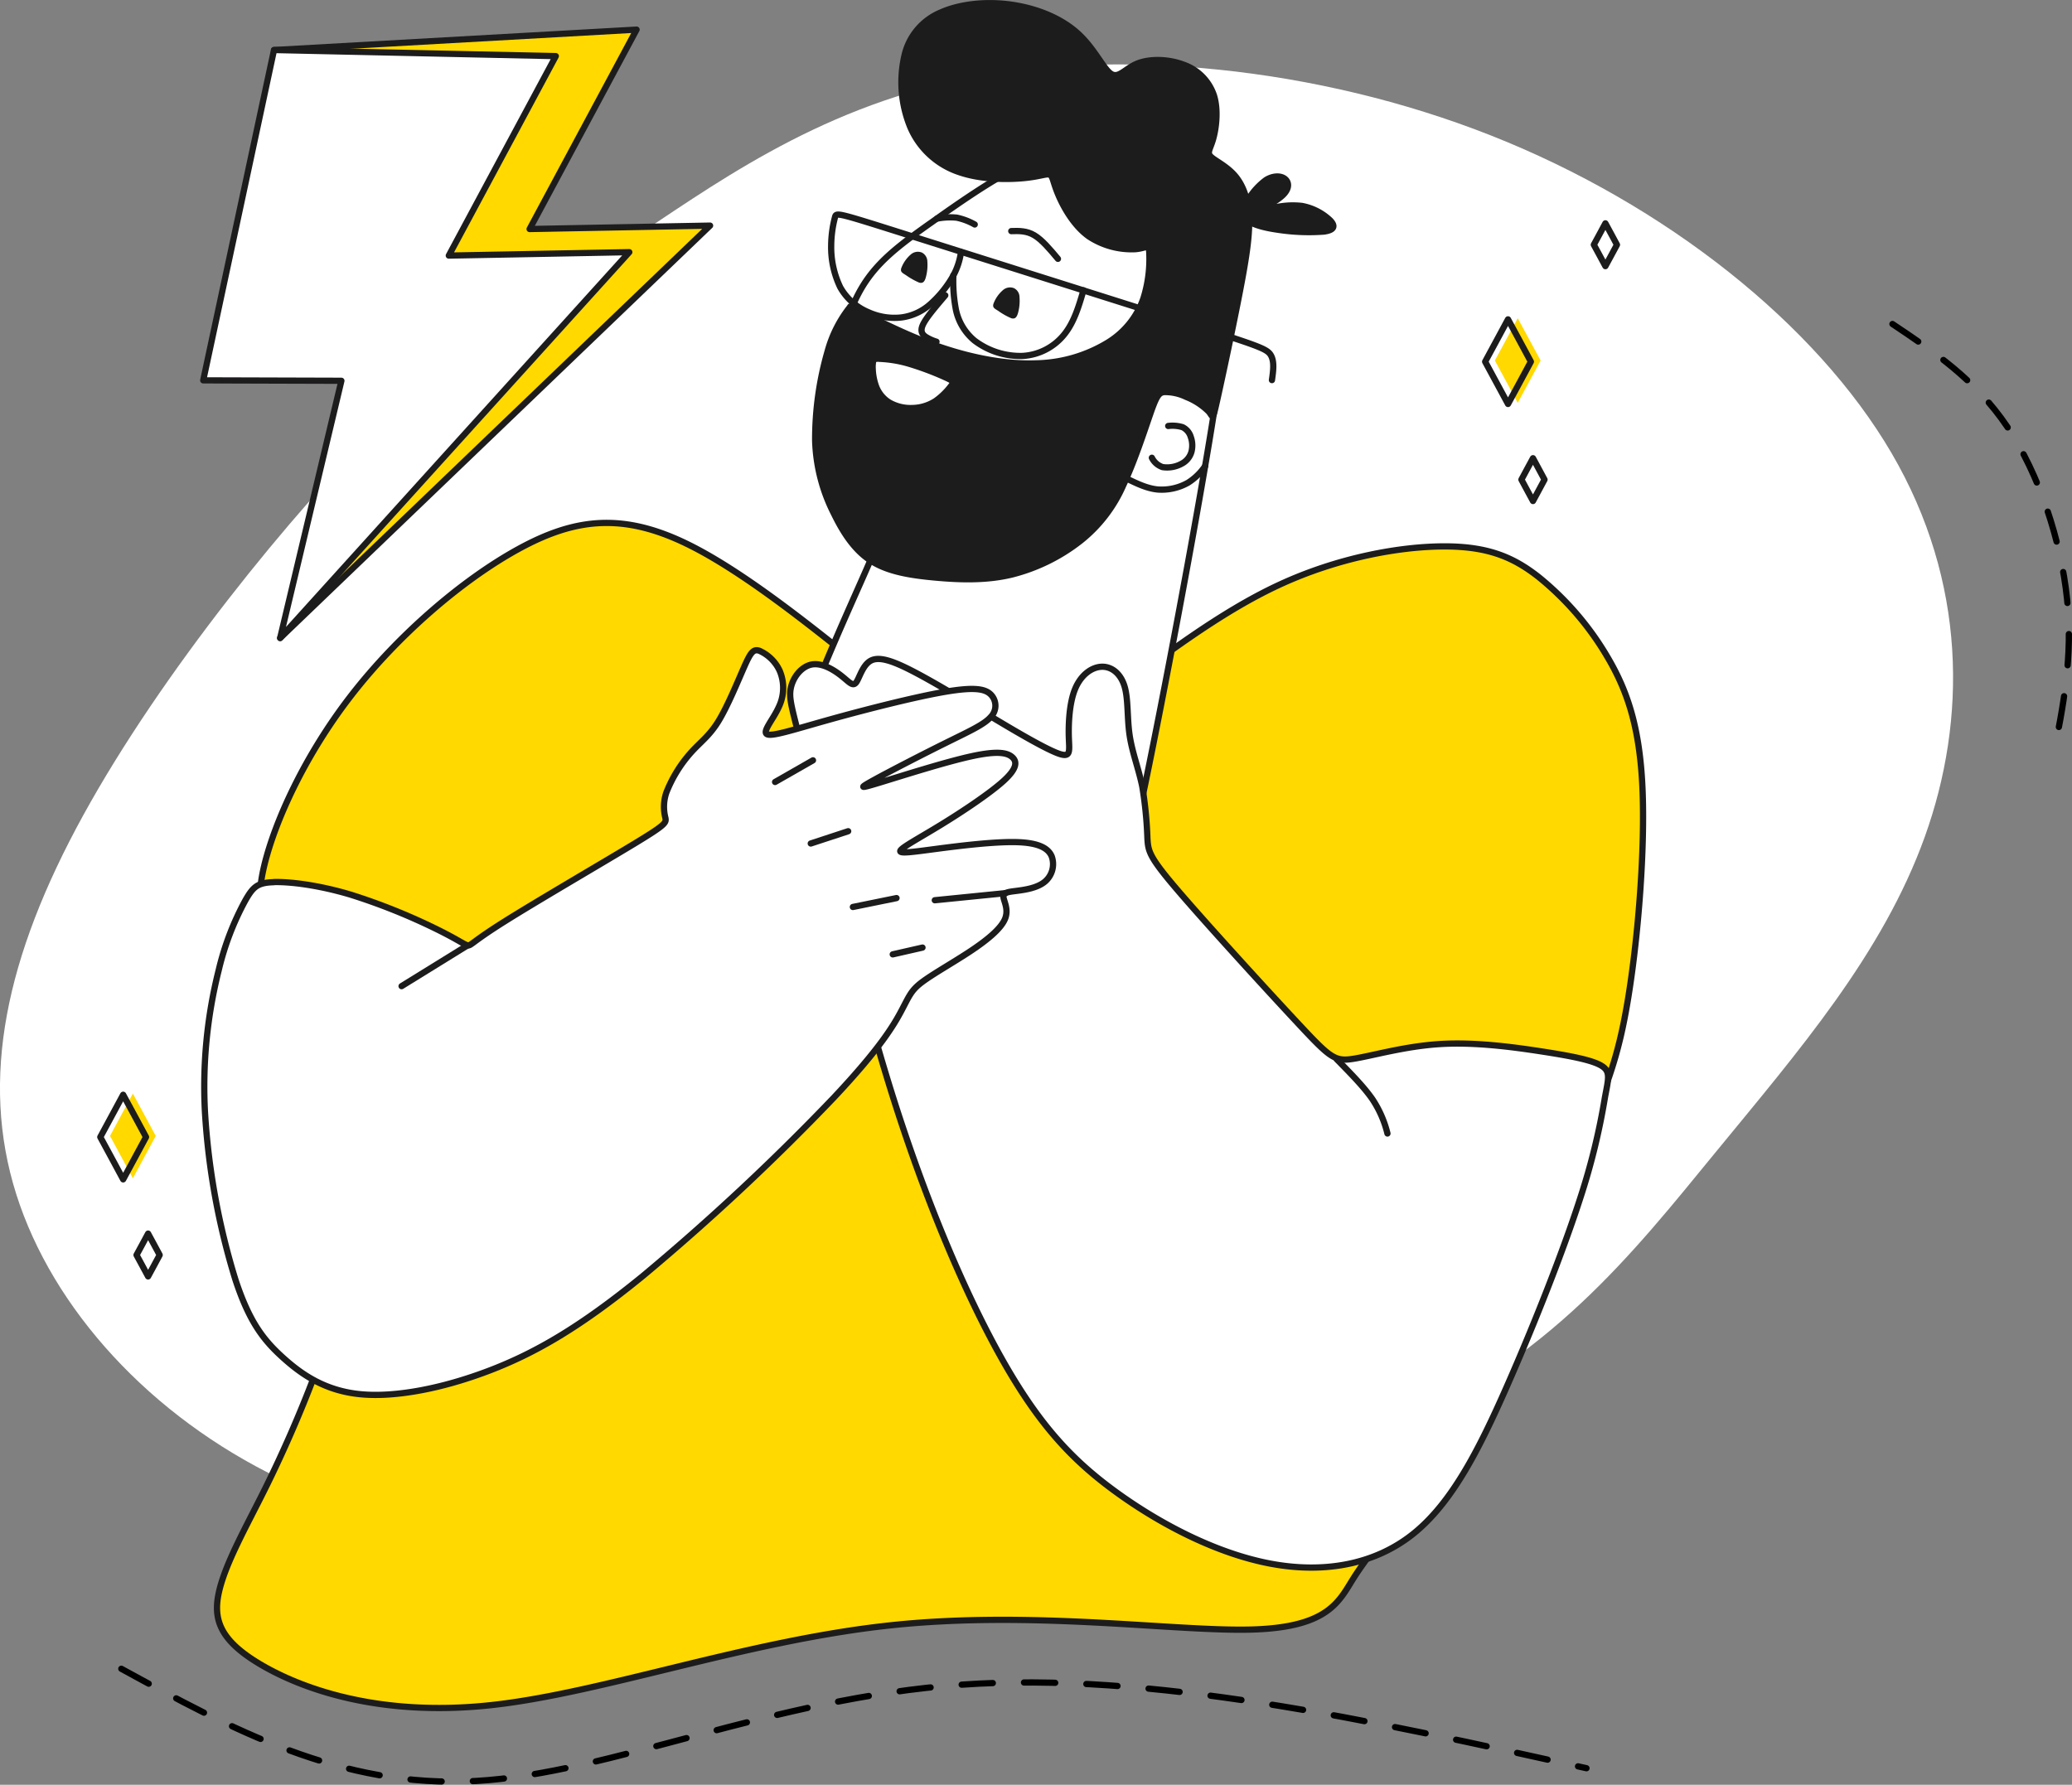
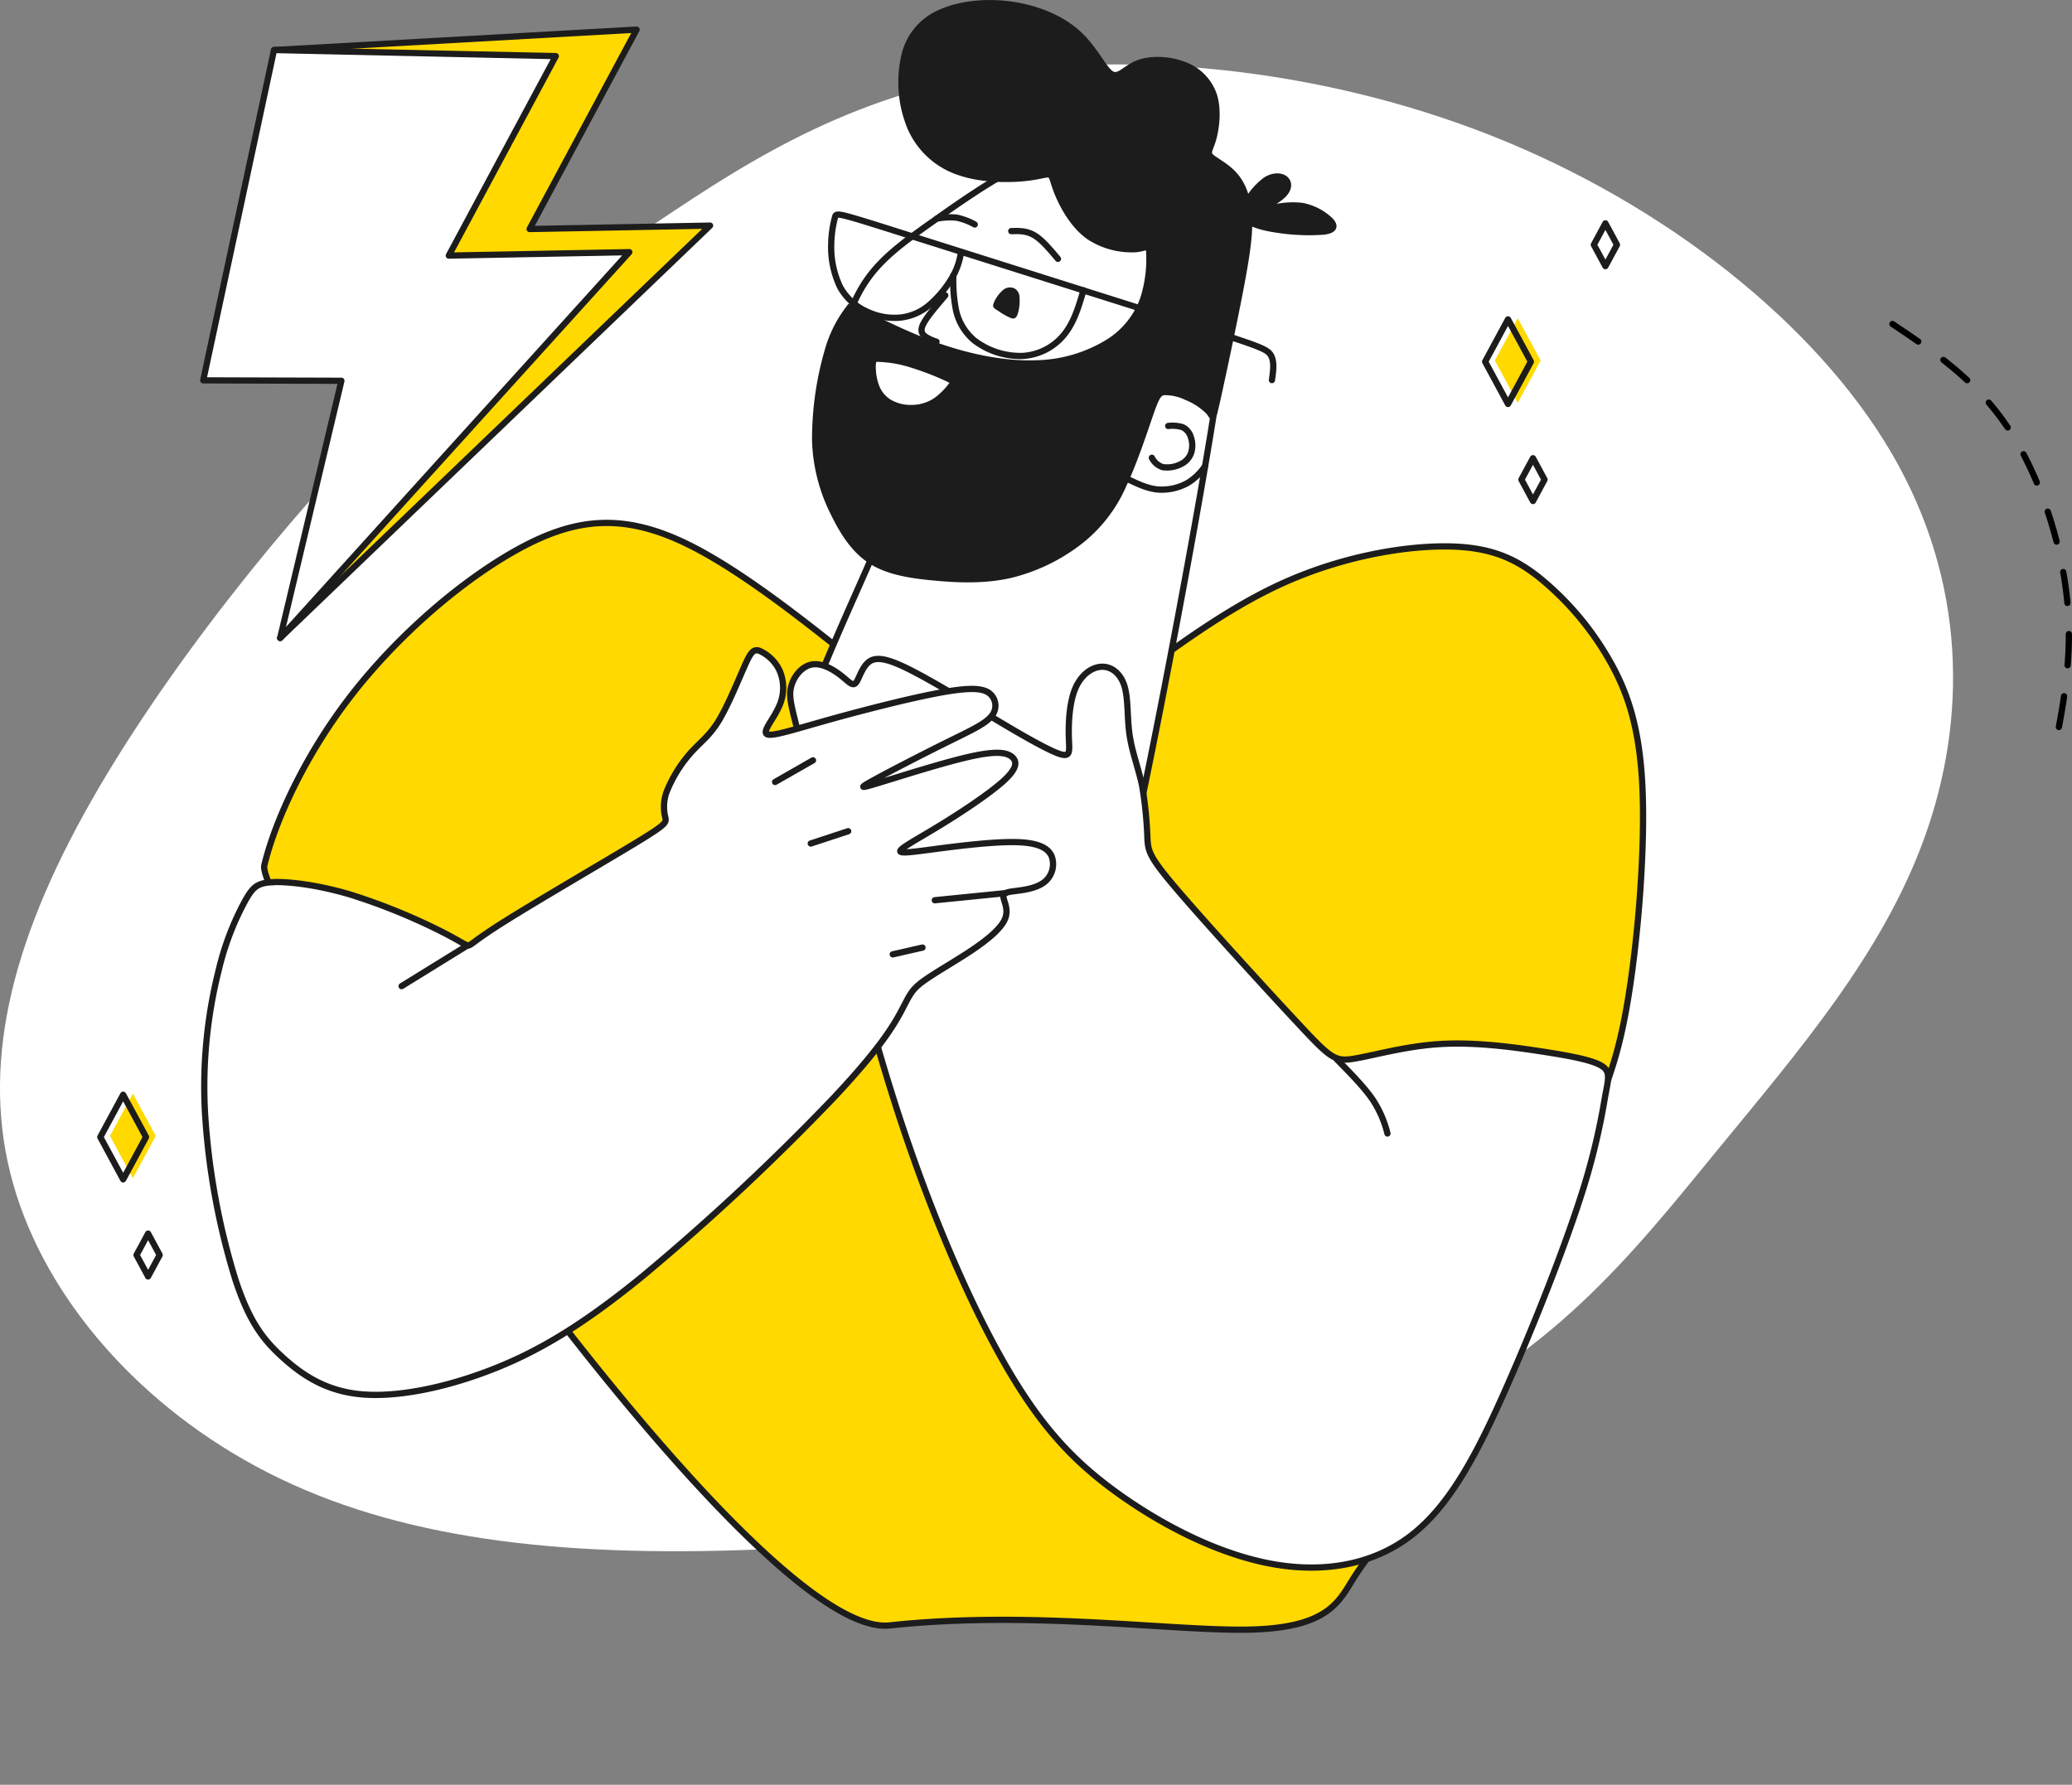
<svg xmlns="http://www.w3.org/2000/svg" id="Слой_1" data-name="Слой 1" viewBox="0 0 549.97 473.79">
  <rect x="0" y="0" width="549.97" height="473.79" fill="#808080" stroke="none" />
  <defs>
    <style>.cls-1,.cls-3,.cls-8{fill:#fff;}.cls-1,.cls-10,.cls-2,.cls-3,.cls-4,.cls-6,.cls-7,.cls-8{fill-rule:evenodd;}.cls-10,.cls-2,.cls-7{fill:#ffd900;}.cls-11,.cls-2,.cls-3,.cls-4,.cls-5,.cls-7,.cls-8{stroke:#1d1c1d;stroke-linejoin:round;}.cls-11,.cls-2,.cls-3,.cls-4,.cls-5,.cls-7,.cls-8,.cls-9{stroke-linecap:round;}.cls-2,.cls-3,.cls-4,.cls-5,.cls-9{stroke-width:1.66px;}.cls-4,.cls-6{fill:#1d1c1d;}.cls-11,.cls-5,.cls-9{fill:none;}.cls-7,.cls-8{stroke-width:1.65px;}.cls-9{stroke:#000;stroke-miterlimit:10;stroke-dasharray:8.28 8.28;}.cls-11{stroke-width:1.66px;}</style>
  </defs>
  <path class="cls-1" d="M352.27,257.8c21.94-14.27,49.57-35.36,89.85-43.49s93.21-3.28,139.65,15.06,86.38,50.15,106.35,84.33,20,70.75,8.8,101.89-33.51,56.87-55.58,83.79-43.88,55-87.27,74S445.71,602,391.78,604.55,295,602.55,260.5,586,200,540.92,190.35,510.41s-2.86-63,17.78-100.57,55.18-80.23,80.57-105.28S330.33,272.07,352.27,257.8Z" transform="translate(-186.04 -193.41)" />
-   <path class="cls-2" d="M422.52,376.65c-14.61-11.61-36.64-30.29-54-38.79s-30.06-6.83-44.91,1.32-31.85,22.75-44.3,38.79S259,411.5,256.2,423.11s-.36,17.36,3.95,35.2,10.54,47.78,12.58,66.34-.12,25.74-3.48,34.6-7.9,19.4-12.84,29.35-10.25,19.29-12.11,26.82-.25,13.25,10.88,19.83,31.78,14,61.23,10.81S384.11,629,422.19,624.9s76,1.7,96.29,1.09,23-7.57,26.86-13.68,8.89-11.39,19.78-31.38,27.66-54.72,37.6-76.52,13-30.65,15.57-46.57,4.43-38.92,3.71-55.2-4.07-25.87-9.1-34.49a78.16,78.16,0,0,0-18.44-21.55c-6.7-5.27-13.41-8.14-25-8.14s-28.14,2.87-44.07,10.29-31.25,19.4-43.46,28.26-21.32,14.61-29.46,15.21-15.32-4-29.93-15.57Z" transform="translate(-186.04 -193.41)" />
+   <path class="cls-2" d="M422.52,376.65c-14.61-11.61-36.64-30.29-54-38.79s-30.06-6.83-44.91,1.32-31.85,22.75-44.3,38.79S259,411.5,256.2,423.11S384.11,629,422.19,624.9s76,1.7,96.29,1.09,23-7.57,26.86-13.68,8.89-11.39,19.78-31.38,27.66-54.72,37.6-76.52,13-30.65,15.57-46.57,4.43-38.92,3.71-55.2-4.07-25.87-9.1-34.49a78.16,78.16,0,0,0-18.44-21.55c-6.7-5.27-13.41-8.14-25-8.14s-28.14,2.87-44.07,10.29-31.25,19.4-43.46,28.26-21.32,14.61-29.46,15.21-15.32-4-29.93-15.57Z" transform="translate(-186.04 -193.41)" />
  <path class="cls-3" d="M433.05,252.61c-7.06,5-12.45,9-16.4,14.36s-6.47,12.22-8,21.2-2,20.11,0,27.72a26.29,26.29,0,0,0,9,13.89c2.57,2.21,3.29,2.57,1.43,7.48s-6.28,14.37-11.25,25.92-10.48,25.21-13,33.71-2,11.85,3.65,17.78a76.35,76.35,0,0,0,29.69,18.68c13.12,4.25,28.44,4.25,38,2.57s13.23-5,15.63-7.48,3.47-4,8.2-26.82,13.11-66.87,17.66-94.95,5.27-40.18,3.59-48.56-5.74-13.05-10.35-16.34a39.72,39.72,0,0,0-14.73-6.29,60.61,60.61,0,0,0-14.49-1.19,34.86,34.86,0,0,0-16.11,3.89c-6.7,3.29-15.44,9.4-22.51,14.43Z" transform="translate(-186.04 -193.41)" />
  <path class="cls-4" d="M411.71,274.79c8.11,4.1,16.22,8.2,24.65,11s17.17,4.38,24.77,4.08A38,38,0,0,0,480,284.4a22.31,22.31,0,0,0,9.52-11.74,34.81,34.81,0,0,0,1.56-12.39c-.18-2.16-.66-1-3.6-.72a20.57,20.57,0,0,1-12.39-3.35c-4.07-2.88-6.82-7.91-8.2-11.2s-1.38-4.85-2.22-5.21-2.51.48-6.88.9-11.44.42-17.24-1.62a21.45,21.45,0,0,1-12.87-11.85,31.34,31.34,0,0,1-1.62-18.8,16.32,16.32,0,0,1,9.76-11.73c5.15-2.28,12.21-3,18.92-2s13,3.59,17.42,7.61,6.76,9.4,8.8,10.71,3.71-1.43,7-2.75,8.21-1.2,12.16.3a13,13,0,0,1,8.14,8.2c1.2,3.83.6,8.62-.18,11.43s-1.74,3.66-.72,4.73,4,2.4,6.23,4.85,3.65,6.05,3.95,10.78-.54,10.6-2.38,20.15-4.67,22.78-6,28.74-1.1,4.67-2.26,3.26a17.5,17.5,0,0,0-6-3.92,12.78,12.78,0,0,0-5.87-1.29c-1.38.18-2,1-3.59,5.56s-4.25,12.82-7.25,19.16a38.45,38.45,0,0,1-11.31,14.73,48.8,48.8,0,0,1-18.32,9c-6.77,1.62-13.71,1.38-20.14.8s-12.35-1.49-16.84-4.24-7.56-7.35-10.17-12.7a45.79,45.79,0,0,1-5-19.37,84.09,84.09,0,0,1,3.34-23.88,32.78,32.78,0,0,1,6-11.76Z" transform="translate(-186.04 -193.41)" />
  <path class="cls-5" d="M485,320.41c2.76,1.35,5.51,2.69,8.39,2.95a14.22,14.22,0,0,0,8-1.81,15.4,15.4,0,0,0,4.56-4.45" transform="translate(-186.04 -193.41)" />
  <path class="cls-5" d="M441.13,260.21a18.41,18.41,0,0,1-2,6.26,29.4,29.4,0,0,1-6.1,7.63,14.26,14.26,0,0,1-7.72,3.58,16.68,16.68,0,0,1-8.75-1.38,15.29,15.29,0,0,1-7.5-6.64,24.54,24.54,0,0,1-2.4-11,30.45,30.45,0,0,1,1-7.54c.33-1.35.33-1.35,18.53,4.4s54.6,17.24,74.06,23.41,22,7,23.05,8.68.71,4.19.35,6.7" transform="translate(-186.04 -193.41)" />
  <path class="cls-5" d="M473.63,270.48c-1.24,4.22-2.48,8.44-5.08,11.68a15.29,15.29,0,0,1-11.08,5.74,20.15,20.15,0,0,1-12.77-4.08,14.47,14.47,0,0,1-5.05-8.85,39.72,39.72,0,0,1-.56-8.5" transform="translate(-186.04 -193.41)" />
  <path class="cls-5" d="M454.46,254.76c2-.06,4.07-.12,6.13,1.11s4.16,3.74,6.26,6.25" transform="translate(-186.04 -193.41)" />
  <path class="cls-5" d="M444.76,253a16.73,16.73,0,0,0-4.79-1.81,17.89,17.89,0,0,0-5.23.26" transform="translate(-186.04 -193.41)" />
  <path class="cls-5" d="M496.12,306.49a9.34,9.34,0,0,1,3.81.32,4.2,4.2,0,0,1,2.18,2.61,6.7,6.7,0,0,1,.18,3.92,5.11,5.11,0,0,1-2.66,3.2,8,8,0,0,1-5,.87,4.89,4.89,0,0,1-2.85-2.48" transform="translate(-186.04 -193.41)" />
  <path class="cls-5" d="M436.94,271.82c-2.54,3-5.08,5.93-5.94,7.81s0,2.7.87,3.27a12.1,12.1,0,0,0,2.74,1.22" transform="translate(-186.04 -193.41)" />
  <path class="cls-3" d="M419.46,288.66a32.33,32.33,0,0,1,8.1,1.38,77.31,77.31,0,0,1,9.77,3.71c2,.94,1.95,1.09,1.17,2.08a18.79,18.79,0,0,1-4.09,4,11.7,11.7,0,0,1-6.28,1.9,11.35,11.35,0,0,1-6.15-1.54,8.54,8.54,0,0,1-3.43-4.28,15.23,15.23,0,0,1-.87-4.61,8.11,8.11,0,0,1,.12-2c.08-.39.14-.69,1.66-.67Z" transform="translate(-186.04 -193.41)" />
  <path class="cls-4" d="M517.64,245.93a17.87,17.87,0,0,1,4.43-4.74c1.8-1.13,3.78-1.19,4.92-.38s1.43,2.48-.28,4.24-5.45,3.61-6.62,4.3.23.22,2.61-.4a21.6,21.6,0,0,1,8.9-.87,14.79,14.79,0,0,1,7.54,3.86c1.38,1.47,1.14,2.55-1.68,2.94a54.43,54.43,0,0,1-12.21-.48c-4-.57-6.65-1.41-8-2.43a2.92,2.92,0,0,1-1.15-3.12,7.15,7.15,0,0,1,1.5-2.92Z" transform="translate(-186.04 -193.41)" />
  <path class="cls-3" d="M611.1,476.32c-2.51-1.52-8.19-2.61-16-3.81s-17.75-2.52-27-1.93-17.9,3.12-22.81,3.9-6.1-.18-14.49-9.16-23.94-26-31.85-35.21-8.14-10.65-8.35-14.11a105.88,105.88,0,0,0-1.36-13.76c-1-4.85-2.69-9.08-3.37-13.67s-.32-9.53-1.34-12.94-3.41-5.3-6.05-5.22-5.51,2.11-7.07,5.88-1.79,9.28-1.67,12.93.6,5.45-2.78,4.22S456.32,388,449,383.59s-14.67-8.86-20.21-11.76-9.25-4.22-11.53-3.08-3.11,4.73-4,5.86-1.85-.18-3.89-1.79-5.15-3.53-7.9-3-5.14,3.51-5.61,6.73,1,6.68,5.5,25.12,12,51.88,21.14,81.17,19.92,54.44,29.68,71.68,18.5,26.58,30.26,35.09S509,605.78,523.1,608.47s27.61.42,37.94-7.79,17.52-22.33,24.94-39.16,15.09-36.34,19.52-50.09a178.6,178.6,0,0,0,6.54-26.7c.93-5,1.58-6.9-.94-8.41Z" transform="translate(-186.04 -193.41)" />
  <path class="cls-3" d="M258.73,427.57c4.37-.12,11.95.82,20.35,3.33a161.83,161.83,0,0,1,23.07,9.27c5.45,2.7,7.12,4,8,4.19s1-.78,9.64-6.22,25.74-15.39,34.36-20.6,8.75-5.69,8.51-7a11.7,11.7,0,0,1,.24-6.71,35.35,35.35,0,0,1,6.4-10.48c2.58-2.93,5-4.49,7.48-8.56s5.15-10.65,6.83-14.43,2.39-4.73,4-4.19A10.68,10.68,0,0,1,393,371.5a11.64,11.64,0,0,1-.24,9.58c-1.5,3.35-4.49,6.59-3.11,7.25s7.12-1.26,16.58-3.9,22.63-6,30.59-7.36,10.72-.78,12.22.72a4.23,4.23,0,0,1,0,5.92c-1.73,2-5.42,3.68-11.71,6.79s-15.16,7.68-19.37,10-3.72,2.28,2.11.5,17-5.34,23.89-6.84,9.48-.93,10.78.26,1.29,3-2.3,6.27-10.78,8.08-16.64,11.67-10.42,6-10.78,6.89,3.47.3,9.88-.54,15.38-1.92,21.13-1.74,8.26,1.62,9.16,3.77a6.09,6.09,0,0,1-1.79,6.71c-2,1.68-5.21,2.16-7.49,2.45s-3.59.42-3.53,1.57,1.49,3.32.41,5.9-4.66,5.55-9.15,8.53-9.88,6-12.81,8.19-3.42,3.65-5.45,7.49-5.63,10.05-18.14,23.34a612.38,612.38,0,0,1-50.59,47.24c-16.64,13.59-28.5,20.42-40.71,25.09s-24.79,7.18-34.19,6.28-15.62-5.21-20.65-9.76-8.86-9.34-12.57-20.65a188.85,188.85,0,0,1-8.09-44.54,126.67,126.67,0,0,1,3.66-37.66,74.18,74.18,0,0,1,7.1-18.55c2-3.47,3.12-4.65,7.49-4.77Z" transform="translate(-186.04 -193.41)" />
  <path class="cls-5" d="M310.17,444.36,292.63,455.2" transform="translate(-186.04 -193.41)" />
  <path class="cls-5" d="M391.77,401l10.06-5.75" transform="translate(-186.04 -193.41)" />
  <path class="cls-5" d="M401.24,417.33l9.93-3.26" transform="translate(-186.04 -193.41)" />
-   <path class="cls-5" d="M412.42,434.18,424,431.82" transform="translate(-186.04 -193.41)" />
  <path class="cls-5" d="M423,446.76l7.9-1.8" transform="translate(-186.04 -193.41)" />
  <path class="cls-5" d="M434.16,432.39l18.76-1.88" transform="translate(-186.04 -193.41)" />
  <path class="cls-5" d="M540.84,474.6c3.65,3.71,7.31,7.42,9.55,10.71a28.79,28.79,0,0,1,3.92,9" transform="translate(-186.04 -193.41)" />
  <path class="cls-6" d="M449.72,274.09a8.77,8.77,0,0,1,2.47-3.61,2.85,2.85,0,0,1,3-.57,2.67,2.67,0,0,1,1.46,2.4,12.08,12.08,0,0,1-.41,4.23c-.34,1.14-.8,1.63-1.77,1.35a17.91,17.91,0,0,1-3.46-1.95c-1-.63-1.57-.87-1.29-1.85Z" transform="translate(-186.04 -193.41)" />
-   <path class="cls-6" d="M425.25,264.63a8.83,8.83,0,0,1,2.48-3.61,2.83,2.83,0,0,1,3-.57,2.71,2.71,0,0,1,1.46,2.4,12.37,12.37,0,0,1-.42,4.23c-.33,1.14-.79,1.62-1.76,1.35a18.84,18.84,0,0,1-3.47-1.95c-1-.64-1.56-.87-1.29-1.85Z" transform="translate(-186.04 -193.41)" />
  <polygon class="cls-7" points="72.73 13.28 168.97 7.86 140.57 60.8 188.48 59.89 74.36 169.37 112.06 94.04 75.38 93.92 72.73 13.28" />
  <polygon class="cls-8" points="72.73 13.28 147.53 14.9 119.12 67.85 167.04 66.94 74.36 169.37 90.62 101.08 53.94 100.97 72.73 13.28" />
  <path class="cls-9" d="M688.35,279.42c11,7.36,22,14.72,30.46,27.26S733.1,337,734.7,352.41s-1.05,28.66-3.71,41.86" transform="translate(-186.04 -193.41)" />
  <polygon class="cls-10" points="402.85 84.48 405.89 90.09 408.93 95.71 405.89 101.32 402.85 106.94 399.82 101.32 396.78 95.71 399.82 90.09 402.85 84.48" />
  <polygon class="cls-11" points="400.27 84.78 403.31 90.39 406.34 96.01 403.31 101.63 400.27 107.24 397.24 101.63 394.2 96.01 397.24 90.39 400.27 84.78" />
  <polygon class="cls-5" points="426.12 59.29 427.66 62.13 429.19 64.97 427.66 67.81 426.12 70.65 424.59 67.81 423.05 64.97 424.59 62.13 426.12 59.29" />
  <polygon class="cls-5" points="406.9 121.64 408.43 124.48 409.96 127.32 408.43 130.16 406.9 133 405.36 130.16 403.83 127.32 405.36 124.48 406.9 121.64" />
-   <path class="cls-9" d="M218.24,636.41c29.12,15.91,58.23,31.82,94.11,29.79s78.53-22,128.79-25.56,108.15,9.31,166,22.17" transform="translate(-186.04 -193.41)" />
  <polygon class="cls-10" points="35.27 290.31 38.31 295.93 41.34 301.55 38.31 307.16 35.27 312.78 32.23 307.16 29.2 301.55 32.23 295.93 35.27 290.31" />
  <polygon class="cls-11" points="32.69 290.62 35.73 296.23 38.76 301.85 35.73 307.46 32.69 313.08 29.66 307.46 26.62 301.85 29.66 296.23 32.69 290.62" />
  <polygon class="cls-5" points="39.31 327.48 40.85 330.32 42.38 333.16 40.85 336 39.31 338.84 37.78 336 36.24 333.16 37.78 330.32 39.31 327.48" />
</svg>